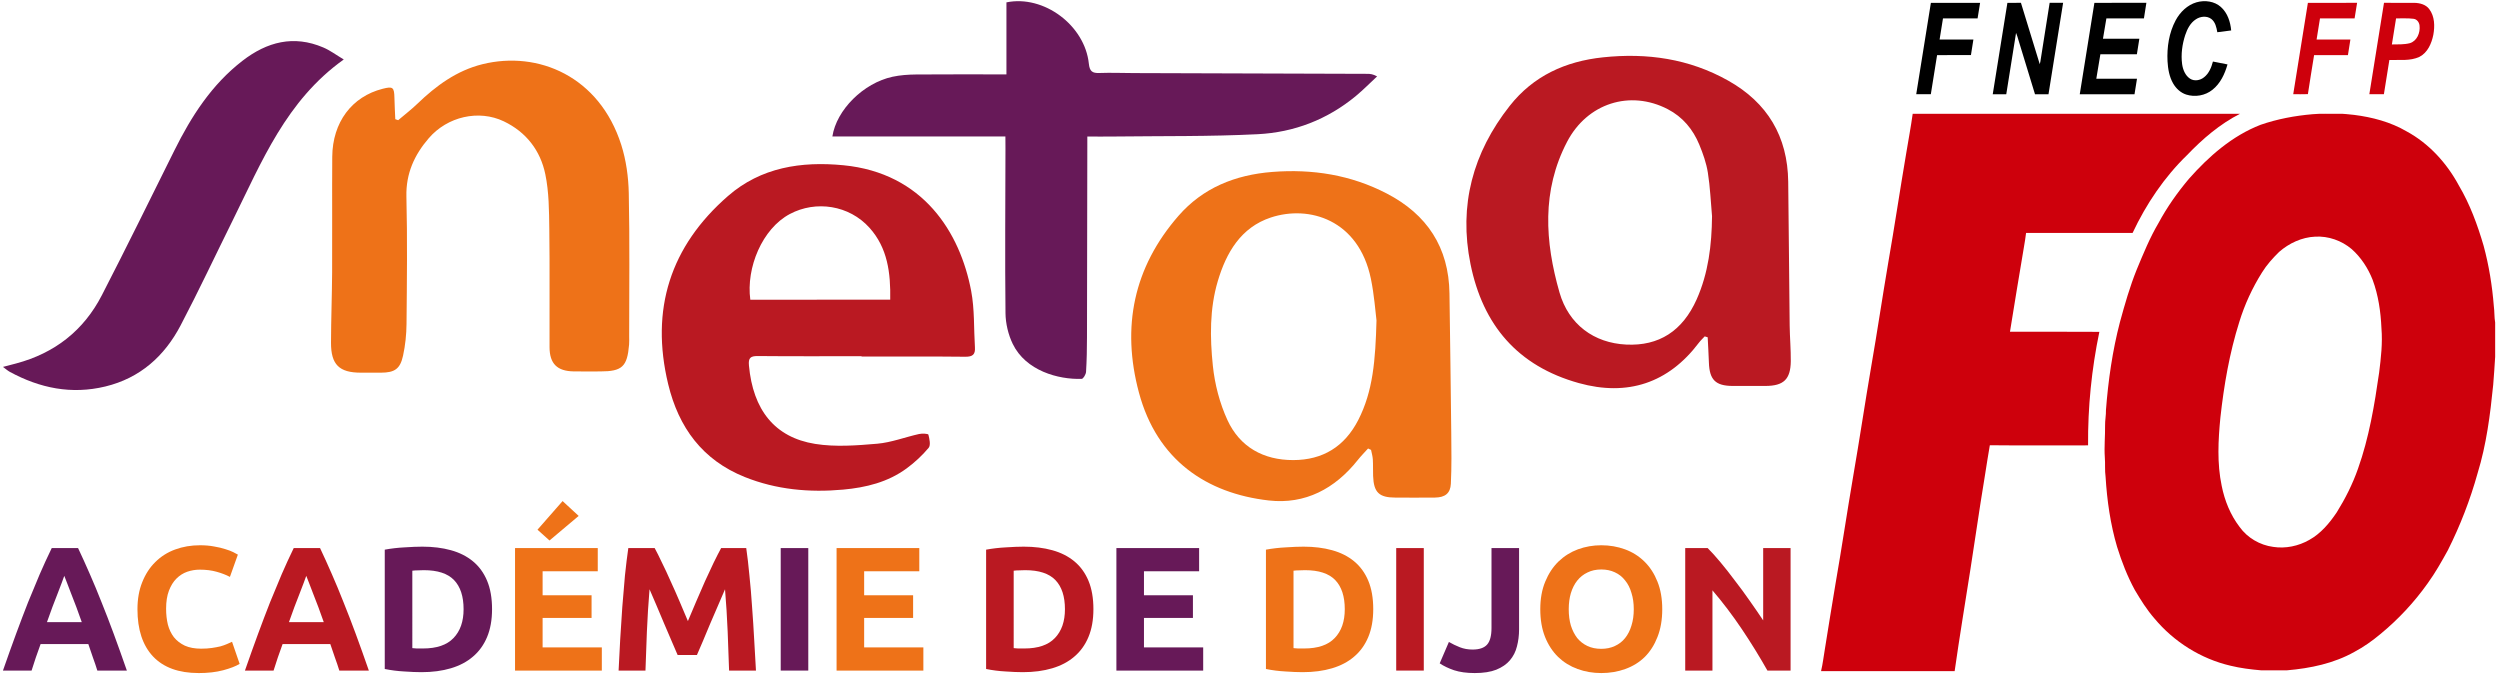
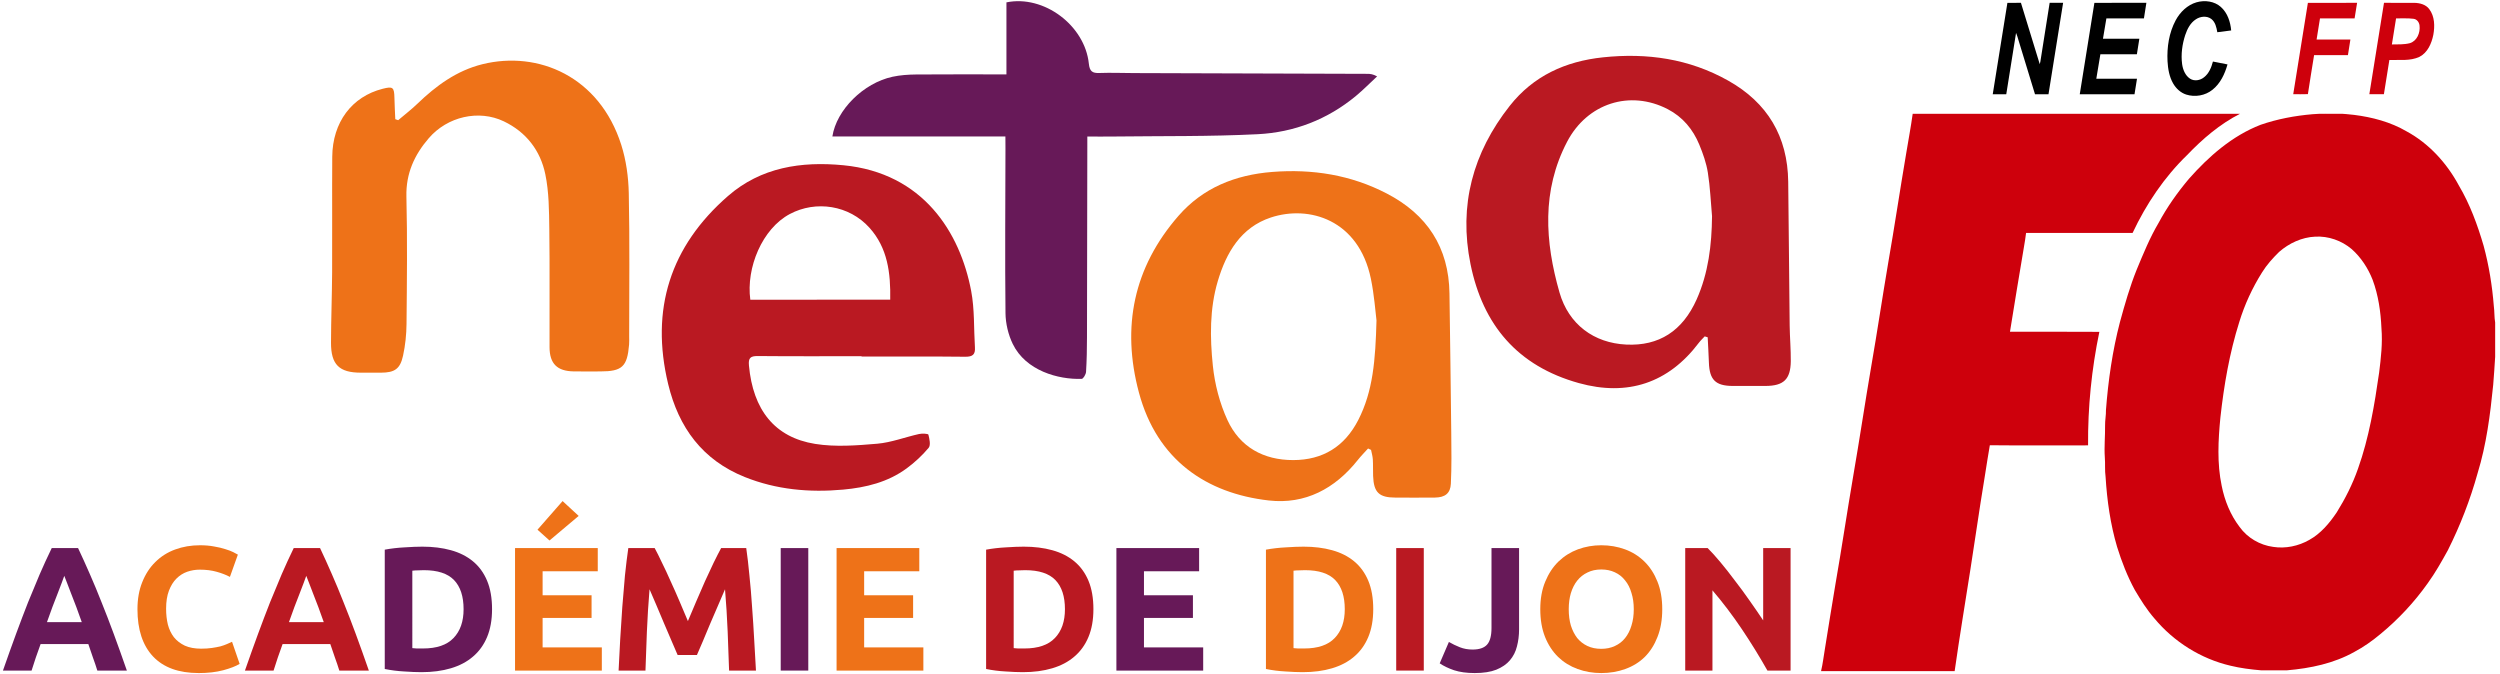
<svg xmlns="http://www.w3.org/2000/svg" xmlns:ns1="http://sodipodi.sourceforge.net/DTD/sodipodi-0.dtd" xmlns:ns2="http://www.inkscape.org/namespaces/inkscape" width="1320" height="356" viewBox="0 0 349.25 94.192" version="1.1" id="svg5" ns1:docname="logo_transparent.svg" ns2:version="1.1.2 (0a00cf5339, 2022-02-04)">
  <ns1:namedview id="namedview7" pagecolor="#ffffff" bordercolor="#666666" borderopacity="1.0" ns2:pageshadow="2" ns2:pageopacity="0.0" ns2:pagecheckerboard="0" ns2:document-units="mm" showgrid="false" fit-margin-top="0" fit-margin-left="0" fit-margin-right="0" fit-margin-bottom="0" units="px" ns2:zoom="0.70710678" ns2:cx="761.554" ns2:cy="451.13413" ns2:window-width="2560" ns2:window-height="1372" ns2:window-x="2560" ns2:window-y="0" ns2:window-maximized="1" ns2:current-layer="layer1" />
  <defs id="defs2" />
  <g ns2:label="Calque 1" ns2:groupmode="layer" id="layer1" transform="translate(-38.097,-118.874)">
    <g aria-label="ACADÉMIE DE DIJON" id="text2950" style="font-size:24.694px;line-height:1.25;stroke-width:0.265" transform="translate(0.41,0.149)">
      <path d="m 51.284,212.406 q -0.272,-0.889 -0.617,-1.827 -0.321,-0.938 -0.642,-1.877 h -6.667 q -0.321,0.938 -0.667,1.877 -0.321,0.938 -0.593,1.827 h -4 q 0.963,-2.766 1.827,-5.112 0.864,-2.346 1.679,-4.42 0.84,-2.074 1.63,-3.926 0.815,-1.877 1.679,-3.655 h 3.679 q 0.84,1.778 1.655,3.655 0.815,1.852 1.63,3.926 0.84,2.074 1.704,4.42 0.864,2.346 1.827,5.112 z m -4.618,-13.236 q -0.123,0.37 -0.37,1.012 -0.247,0.642 -0.568,1.482 -0.321,0.84 -0.716,1.852 -0.37,1.012 -0.766,2.124 h 4.865 q -0.395,-1.111 -0.766,-2.124 -0.37,-1.012 -0.716,-1.852 -0.321,-0.84 -0.568,-1.482 -0.247,-0.642 -0.395,-1.012 z" style="font-weight:bold;font-family:Ubuntu;-inkscape-font-specification:'Ubuntu Bold';fill:#671958" id="path299297" />
      <path d="m 65.434,212.751 q -4.173,0 -6.371,-2.321 -2.173,-2.321 -2.173,-6.593 0,-2.124 0.667,-3.778 0.667,-1.679 1.827,-2.815 1.161,-1.161 2.766,-1.753 1.605,-0.593 3.482,-0.593 1.087,0 1.976,0.173 0.889,0.148 1.556,0.37 0.667,0.198 1.111,0.42 0.444,0.222 0.642,0.346 l -1.111,3.111 q -0.79,-0.42 -1.852,-0.716 -1.037,-0.296 -2.371,-0.296 -0.889,0 -1.753,0.296 -0.84,0.296 -1.506,0.963 -0.642,0.642 -1.037,1.679 -0.395,1.037 -0.395,2.519 0,1.185 0.247,2.223 0.272,1.012 0.84,1.753 0.593,0.741 1.531,1.185 0.938,0.42 2.272,0.42 0.84,0 1.506,-0.099 0.667,-0.099 1.185,-0.222 0.519,-0.148 0.914,-0.321 0.395,-0.173 0.716,-0.321 l 1.062,3.087 q -0.815,0.494 -2.297,0.889 -1.482,0.395 -3.433,0.395 z" style="fill:#ee7218" id="path299299" />
      <path d="m 85.09,212.406 q -0.272,-0.889 -0.617,-1.827 -0.321,-0.938 -0.642,-1.877 h -6.667 q -0.321,0.938 -0.667,1.877 -0.321,0.938 -0.593,1.827 h -4 q 0.963,-2.766 1.827,-5.112 0.864,-2.346 1.679,-4.42 0.84,-2.074 1.63,-3.926 0.815,-1.877 1.679,-3.655 h 3.679 q 0.84,1.778 1.655,3.655 0.815,1.852 1.63,3.926 0.84,2.074 1.704,4.42 0.864,2.346 1.827,5.112 z m -4.618,-13.236 q -0.123,0.37 -0.37,1.012 -0.247,0.642 -0.568,1.482 -0.321,0.84 -0.716,1.852 -0.37,1.012 -0.766,2.124 h 4.865 q -0.395,-1.111 -0.766,-2.124 -0.37,-1.012 -0.716,-1.852 -0.321,-0.84 -0.568,-1.482 -0.247,-0.642 -0.395,-1.012 z" style="fill:#ba1922" id="path299301" />
      <path d="m 95.289,209.269 q 0.272,0.025 0.617,0.049 0.37,0 0.864,0 2.889,0 4.272,-1.457 1.408,-1.457 1.408,-4.025 0,-2.692 -1.333,-4.075 -1.333,-1.383 -4.223,-1.383 -0.395,0 -0.815,0.025 -0.42,0 -0.79,0.049 z m 11.137,-5.433 q 0,2.222 -0.691,3.877 -0.691,1.655 -1.976,2.741 -1.259,1.087 -3.087,1.63 -1.827,0.543 -4.099,0.543 -1.037,0 -2.42,-0.099 -1.383,-0.074 -2.716,-0.346 v -16.669 q 1.333,-0.247 2.766,-0.321 1.457,-0.099 2.494,-0.099 2.198,0 3.976,0.494 1.803,0.494 3.087,1.556 1.284,1.062 1.976,2.716 0.691,1.655 0.691,3.976 z" style="font-weight:bold;font-family:Ubuntu;-inkscape-font-specification:'Ubuntu Bold';fill:#671958" id="path299303" />
      <path d="M 109.637,212.406 V 195.292 h 11.557 v 3.235 h -7.705 v 3.358 h 6.84 v 3.161 h -6.84 v 4.124 h 8.273 v 3.235 z m 8.89,-21.608 -4.075,3.433 -1.679,-1.506 3.507,-4 z" style="fill:#ee7218" id="path299305" />
      <path d="m 129.145,195.292 q 0.445,0.815 1.012,2.025 0.593,1.185 1.21,2.593 0.642,1.383 1.259,2.84 0.617,1.457 1.161,2.741 0.543,-1.284 1.161,-2.741 0.617,-1.457 1.235,-2.84 0.642,-1.408 1.21,-2.593 0.593,-1.21 1.037,-2.025 h 3.507 q 0.247,1.704 0.445,3.828 0.222,2.099 0.37,4.396 0.173,2.272 0.296,4.568 0.148,2.297 0.247,4.322 h -3.754 q -0.074,-2.494 -0.198,-5.433 -0.123,-2.939 -0.37,-5.927 -0.445,1.037 -0.988,2.297 -0.543,1.259 -1.087,2.519 -0.519,1.259 -1.012,2.42 -0.494,1.136 -0.84,1.951 h -2.692 q -0.346,-0.815 -0.84,-1.951 -0.494,-1.161 -1.037,-2.42 -0.519,-1.259 -1.062,-2.519 -0.543,-1.259 -0.988,-2.297 -0.247,2.988 -0.37,5.927 -0.123,2.939 -0.198,5.433 h -3.754 q 0.099,-2.025 0.222,-4.322 0.148,-2.297 0.296,-4.568 0.173,-2.297 0.37,-4.396 0.222,-2.124 0.469,-3.828 z" style="fill:#ba1922" id="path299307" />
      <path d="m 146.752,195.292 h 3.852 v 17.113 h -3.852 z" style="font-weight:bold;font-family:Ubuntu;-inkscape-font-specification:'Ubuntu Bold';fill:#671958" id="path299309" />
      <path d="M 154.556,212.406 V 195.292 h 11.557 v 3.235 h -7.705 v 3.358 h 6.84 v 3.161 h -6.84 v 4.124 h 8.273 v 3.235 z" style="fill:#ee7218" id="path299311" />
      <path d="m 179.299,209.269 q 0.272,0.025 0.617,0.049 0.37,0 0.864,0 2.889,0 4.272,-1.457 1.408,-1.457 1.408,-4.025 0,-2.692 -1.333,-4.075 -1.333,-1.383 -4.223,-1.383 -0.395,0 -0.815,0.025 -0.42,0 -0.79,0.049 z m 11.137,-5.433 q 0,2.222 -0.691,3.877 -0.691,1.655 -1.976,2.741 -1.259,1.087 -3.087,1.63 -1.827,0.543 -4.099,0.543 -1.037,0 -2.42,-0.099 -1.383,-0.074 -2.716,-0.346 v -16.669 q 1.333,-0.247 2.766,-0.321 1.457,-0.099 2.494,-0.099 2.198,0 3.976,0.494 1.803,0.494 3.087,1.556 1.284,1.062 1.976,2.716 0.691,1.655 0.691,3.976 z" style="fill:#ba1922" id="path299313" />
      <path d="M 193.647,212.406 V 195.292 h 11.557 v 3.235 h -7.705 v 3.358 h 6.84 v 3.161 h -6.84 v 4.124 h 8.273 v 3.235 z" style="font-weight:bold;font-family:Ubuntu;-inkscape-font-specification:'Ubuntu Bold';fill:#671958" id="path299315" />
      <path d="m 218.391,209.269 q 0.272,0.025 0.617,0.049 0.37,0 0.864,0 2.889,0 4.272,-1.457 1.408,-1.457 1.408,-4.025 0,-2.692 -1.333,-4.075 -1.333,-1.383 -4.223,-1.383 -0.395,0 -0.815,0.025 -0.42,0 -0.79,0.049 z m 11.137,-5.433 q 0,2.222 -0.691,3.877 -0.691,1.655 -1.976,2.741 -1.259,1.087 -3.087,1.63 -1.827,0.543 -4.099,0.543 -1.037,0 -2.42,-0.099 -1.383,-0.074 -2.716,-0.346 v -16.669 q 1.333,-0.247 2.766,-0.321 1.457,-0.099 2.494,-0.099 2.198,0 3.976,0.494 1.803,0.494 3.087,1.556 1.284,1.062 1.976,2.716 0.691,1.655 0.691,3.976 z" style="fill:#ee7218" id="path299317" />
      <path d="m 232.738,195.292 h 3.852 v 17.113 h -3.852 z" style="fill:#ba1922" id="path299319" />
      <path d="m 249.901,206.652 q 0,1.259 -0.296,2.371 -0.272,1.111 -0.988,1.951 -0.691,0.815 -1.901,1.309 -1.185,0.469 -3.013,0.469 -1.679,0 -2.889,-0.395 -1.21,-0.42 -2,-0.963 l 1.284,-2.988 q 0.716,0.42 1.531,0.741 0.815,0.321 1.778,0.321 1.408,0 2.025,-0.691 0.617,-0.691 0.617,-2.321 V 195.292 h 3.852 z" style="font-weight:bold;font-family:Ubuntu;-inkscape-font-specification:'Ubuntu Bold';fill:#671958" id="path299321" />
      <path d="m 256.84,203.837 q 0,1.259 0.296,2.272 0.321,1.012 0.889,1.753 0.593,0.716 1.432,1.111 0.84,0.395 1.926,0.395 1.062,0 1.901,-0.395 0.864,-0.395 1.432,-1.111 0.593,-0.741 0.889,-1.753 0.321,-1.012 0.321,-2.272 0,-1.259 -0.321,-2.272 -0.296,-1.037 -0.889,-1.753 -0.568,-0.741 -1.432,-1.136 -0.84,-0.395 -1.901,-0.395 -1.087,0 -1.926,0.42 -0.84,0.395 -1.432,1.136 -0.568,0.716 -0.889,1.753 -0.296,1.012 -0.296,2.247 z m 13.063,0 q 0,2.198 -0.667,3.877 -0.642,1.655 -1.778,2.79 -1.136,1.111 -2.716,1.679 -1.556,0.568 -3.358,0.568 -1.753,0 -3.309,-0.568 -1.556,-0.568 -2.716,-1.679 -1.161,-1.136 -1.827,-2.79 -0.667,-1.679 -0.667,-3.877 0,-2.198 0.691,-3.852 0.691,-1.679 1.852,-2.815 1.185,-1.136 2.716,-1.704 1.556,-0.568 3.26,-0.568 1.753,0 3.309,0.568 1.556,0.568 2.716,1.704 1.161,1.136 1.827,2.815 0.667,1.655 0.667,3.852 z" style="fill:#ee7218" id="path299323" />
      <path d="m 284.596,212.406 q -1.655,-2.939 -3.581,-5.803 -1.926,-2.865 -4.099,-5.408 v 11.211 h -3.803 V 195.292 h 3.136 q 0.815,0.815 1.803,2 0.988,1.185 2,2.544 1.037,1.333 2.05,2.79 1.012,1.432 1.901,2.766 V 195.292 h 3.828 v 17.113 z" style="fill:#ba1922" id="path299325" />
    </g>
    <g id="g238432" transform="matrix(0.114,0,0,0.114,292.507,118.813)">
      <g id="#000000ff">
        <path fill="#000000" opacity="1" d="m 460.08,3.35 c 10.09,-2.88 21.98,-1.39 29.93,5.87 8.05,7.22 11.55,18.13 12.51,28.63 -5.67,0.72 -11.33,1.47 -17,2.18 -1.02,-5.86 -2.39,-12.42 -7.37,-16.27 -5.48,-4.1 -13.42,-3.27 -18.89,0.44 -6.71,4.31 -10.53,11.75 -13,19.11 -3.76,11.48 -5.45,23.79 -3.87,35.82 0.98,6.75 3.74,13.84 9.62,17.77 5.27,3.48 12.5,2.24 17.21,-1.64 6.07,-4.68 9.03,-12.1 10.93,-19.29 5.95,1.16 11.9,2.35 17.86,3.51 -3.28,11.69 -8.74,23.43 -18.48,31.11 -8.86,7.14 -21.35,9.29 -32.15,5.83 -6.9,-2.25 -12.51,-7.49 -16.05,-13.73 -4.7,-8.2 -6.28,-17.76 -6.82,-27.08 -0.85,-17.18 1.8,-34.92 10,-50.2 5.43,-10.12 14.37,-18.8 25.57,-22.06 z" id="path238398" />
-         <path fill="#000000" opacity="1" d="m 134.51,4.03 c 20.11,-0.07 40.21,-0.02 60.31,-0.02 -1.03,6.34 -2.04,12.7 -3.07,19.04 -14.14,0.04 -28.27,-0.01 -42.41,0.03 -1.36,8.64 -2.79,17.28 -4.15,25.92 13.8,0 27.61,0 41.42,0 -0.99,6.34 -2.02,12.68 -3.01,19.03 -13.82,0.08 -27.65,0 -41.48,0.04 -2.55,15.96 -5.17,31.92 -7.67,47.89 -5.97,0.09 -11.94,0.02 -17.9,0.04 5.96,-37.33 12.02,-74.64 17.96,-111.97 z" id="path238400" />
        <path fill="#000000" opacity="1" d="M 228.29,4.02 C 233.82,3.99 239.35,4 244.87,4 c 7.71,25.06 15.27,50.16 23.06,75.19 0.27,-1.03 0.56,-2.06 0.75,-3.11 3.75,-24.03 7.58,-48.05 11.38,-72.08 5.5,0 11,0 16.5,0 -5.96,37.35 -11.95,74.7 -17.92,112.05 -5.51,0.02 -11.02,0.01 -16.53,0.01 -6.75,-22.03 -13.45,-44.07 -20.19,-66.1 -0.97,-3.06 -1.71,-6.2 -3.03,-9.14 -4.12,25.06 -7.98,50.16 -12,75.23 -5.53,0.02 -11.05,0.01 -16.57,0.01 5.97,-37.35 12,-74.69 17.97,-112.04 z" id="path238402" />
        <path fill="#000000" opacity="1" d="M 334.9,4.01 C 356.13,3.99 377.36,4 398.59,4 c -0.99,6.35 -2,12.69 -2.99,19.04 -15.34,0.05 -30.68,0.01 -46.01,0.02 -1.42,8.31 -2.8,16.63 -4.19,24.94 14.86,0 29.72,-0.01 44.58,0.01 -1.02,6.35 -2,12.7 -3.03,19.05 -14.91,0.01 -29.82,-0.01 -44.73,0.01 -1.65,9.98 -3.34,19.95 -4.98,29.93 16.62,0 33.24,-0.01 49.86,0.01 -1.02,6.35 -2.03,12.7 -3.06,19.05 -22.37,0 -44.73,0.01 -67.09,-0.01 C 322.92,78.7 328.91,41.36 334.9,4.01 Z" id="path238404" />
      </g>
      <g id="#ce000cff">
        <path fill="#ce000c" opacity="1" d="m 596.52,4.03 c 20.1,-0.07 40.2,-0.01 60.3,-0.03 -1.03,6.35 -2.05,12.7 -3.07,19.05 -14.14,0.02 -28.27,0 -42.4,0.02 -1.38,8.64 -2.79,17.28 -4.17,25.93 13.81,0 27.62,0 41.43,0 -1,6.35 -2.02,12.7 -3.02,19.06 -13.82,0.01 -27.65,-0.01 -41.47,0.01 -2.5,15.94 -5.25,31.85 -7.6,47.82 -5.99,0.24 -11.98,0.05 -17.97,0.11 5.97,-37.33 12.02,-74.64 17.97,-111.97 z" id="path238407" />
        <path fill="#ce000c" opacity="1" d="M 671.82,115.99 C 677.81,78.66 683.79,41.33 689.78,4 c 12.39,0.02 24.79,-0.05 37.18,0.03 6.73,0.12 14.12,2.02 18.3,7.71 6.73,8.89 6.89,20.91 4.98,31.43 -2.13,10.53 -6.91,21.8 -16.93,26.99 -11.53,5.45 -24.63,3.43 -36.95,3.91 -2.22,13.98 -4.49,27.94 -6.7,41.92 -5.95,0.02 -11.89,0.01 -17.84,0 m 32.75,-92.93 c -1.73,10.65 -3.42,21.3 -5.12,31.95 7.37,-0.17 14.91,0.29 22.12,-1.6 8.73,-2.7 12.8,-12.86 11.79,-21.37 -0.3,-4.06 -3.24,-8.1 -7.51,-8.49 -7.06,-0.91 -14.19,-0.33 -21.28,-0.49 z" id="path238409" />
        <path fill="#ce000c" opacity="1" d="m 112.23,140.01 c 133.69,-0.04 267.39,0.03 401.08,-0.03 -24.59,12.54 -45.81,30.7 -64.79,50.55 -28.08,27.19 -50.22,60.17 -66.82,95.46 -43.51,0.03 -87.02,-0.02 -130.53,0.02 -0.6,5.97 -1.81,11.85 -2.71,17.77 -5.64,34.44 -11.64,68.81 -17.02,103.3 36.51,0.08 73.03,-0.17 109.54,0.12 -9.52,45.72 -14.19,92.42 -13.83,139.1 -40.13,-0.02 -80.27,0.28 -120.39,-0.15 -4.05,23.42 -7.39,46.98 -11.36,70.43 -4.17,27.15 -8.24,54.31 -12.41,81.47 -6.54,41.62 -13.39,83.21 -19.35,124.92 C 109.1,823.01 54.55,823.04 0,822.96 v -0.32 c 2.12,-8.87 3.08,-17.96 4.65,-26.93 4.23,-26.29 8.41,-52.59 12.84,-78.84 7.74,-44.29 14.3,-88.77 21.88,-133.09 7.76,-44.66 14.38,-89.51 22.05,-134.19 7.31,-41.96 13.52,-84.11 20.67,-126.1 7.87,-45.12 14.6,-90.43 22.28,-135.58 2.63,-15.97 5.65,-31.87 7.86,-47.9 z" id="path238411" />
        <path fill="#ce000c" opacity="1" d="m 538.41,153.52 c 20.58,-7.14 42.18,-11.17 63.85,-13.03 10.51,-1.03 21.12,-0.24 31.67,-0.5 6.4,-0.33 12.71,0.84 19.08,1.31 22.42,2.83 44.8,8.72 64.44,20.2 27.45,14.86 49.23,38.85 63.96,66.16 13.69,23.09 22.98,48.5 30.49,74.18 6.49,24.07 10.48,48.8 12.44,73.63 0.95,6.74 0.49,13.58 1.66,20.31 v 41.94 c -0.73,11.47 -1.43,22.93 -2.4,34.38 -3.65,36.49 -8.3,73.15 -19.12,108.31 -9.05,32.59 -21.34,64.27 -36.5,94.5 -7.63,13.82 -15.39,27.64 -24.67,40.43 -16.41,23.16 -35.95,44.09 -57.84,62.14 -9.96,8.33 -20.6,15.89 -32.09,21.97 -25.1,14.08 -53.86,20.06 -82.29,22.5 -10.69,0.09 -21.39,0.07 -32.07,0.01 -12.56,-1.07 -25.12,-2.64 -37.39,-5.64 -36.24,-8.46 -69.34,-29.27 -93.12,-57.85 -9.35,-10.69 -16.89,-22.79 -24.1,-34.98 -9.13,-16.76 -16.08,-34.65 -21.73,-52.85 -8.2,-27.85 -12.3,-56.79 -14.08,-85.69 -1.13,-7.97 -0.26,-16.03 -0.94,-24.02 -0.91,-12.99 0.5,-25.97 0.32,-38.96 -0.14,-6.35 1.26,-12.62 1.07,-18.97 2.79,-36.24 7.92,-72.42 17.11,-107.64 5.94,-21.78 12.16,-43.55 20.61,-64.52 8.09,-19.43 16.03,-39.03 26.79,-57.2 10.36,-19.27 23.05,-37.22 37.13,-53.94 24.37,-27.56 53.02,-52.71 87.72,-66.18 m 66.93,137.02 c -16.35,0.76 -31.88,8.03 -44.11,18.7 -7.79,7.66 -15.18,15.85 -20.94,25.17 -11.88,18.89 -21.31,39.32 -27.85,60.67 -12.03,38.04 -18.81,77.55 -23.16,117.13 -2.73,27.8 -4.19,56.16 1.59,83.7 3.6,18.05 10.65,35.58 21.89,50.27 9.53,13.39 24.93,22.36 41.19,24.52 15.13,2.36 30.93,-0.95 44.2,-8.51 14.11,-7.79 24.72,-20.47 33.61,-33.65 10.54,-16.91 19.58,-34.84 26.16,-53.68 13.54,-38.03 20.2,-78.02 25.9,-117.86 2.22,-17.9 4.31,-35.98 2.83,-54.04 -0.88,-20.21 -3.76,-40.56 -10.84,-59.6 -5.61,-14.21 -14.19,-27.4 -25.64,-37.58 -12.37,-10.44 -28.64,-16.2 -44.83,-15.24 z" id="path238413" />
      </g>
    </g>
    <g id="g960" transform="matrix(0.424,0,0,0.424,27.536,110.093)">
      <path class="st0" d="m 586.58,131.54 c -0.65,0.7 -1.36,1.35 -1.93,2.11 -10.02,13.28 -23.49,17.75 -39.55,13.28 -20.17,-5.62 -31.61,-19.11 -35.69,-39.21 -3.93,-19.37 0.78,-36.7 12.91,-52.11 7.81,-9.92 18.4,-14.71 30.75,-16.01 14.49,-1.53 28.37,0.44 41.22,7.66 12.98,7.28 19.61,18.42 19.8,33.29 0.2,15.8 0.3,31.6 0.48,47.41 0.05,3.91 0.4,7.82 0.37,11.73 -0.06,6 -2.35,8.16 -8.32,8.18 -3.63,0.01 -7.27,0.02 -10.9,0 -5.58,-0.04 -7.56,-2.03 -7.76,-7.66 -0.1,-2.79 -0.26,-5.58 -0.4,-8.37 -0.34,-0.11 -0.66,-0.2 -0.98,-0.3 z m 2.41,-39.6 c -0.43,-4.79 -0.62,-9.63 -1.38,-14.37 -0.5,-3.14 -1.59,-6.23 -2.81,-9.19 -2.09,-5.06 -5.45,-9.13 -10.42,-11.71 -12.4,-6.42 -26.51,-1.98 -33.17,10.8 -8.39,16.09 -7.27,32.87 -2.48,49.6 3.03,10.57 11.38,16.66 21.99,17.17 10.79,0.52 18.54,-4.46 23.2,-14.88 3.89,-8.73 4.97,-17.94 5.07,-27.42 z" id="path936" />
      <path class="st1" d="m 475.66,168.48 c -1.15,1.28 -2.37,2.51 -3.44,3.86 -7.49,9.41 -17.31,14.62 -29.24,13.27 -20.56,-2.33 -36.87,-13.34 -42.82,-35.57 -5.79,-21.61 -1.76,-41.25 13.04,-58.22 8.06,-9.24 18.7,-13.5 30.9,-14.46 13.27,-1.04 25.91,0.98 37.72,7.11 13.27,6.88 20.46,17.76 20.66,32.91 0.21,15.29 0.43,30.58 0.59,45.88 0.06,5.61 0.14,11.23 -0.13,16.83 -0.15,3.19 -1.95,4.52 -5.21,4.56 -4.34,0.05 -8.68,0.02 -13.02,0.01 -5.44,-0.01 -7.18,-1.68 -7.39,-7.14 -0.07,-1.81 0.02,-3.63 -0.09,-5.43 -0.06,-1.06 -0.38,-2.1 -0.59,-3.15 -0.31,-0.16 -0.64,-0.31 -0.98,-0.46 z m 2.78,-42.18 c -0.37,-2.88 -0.74,-8.41 -1.86,-13.79 -4.04,-19.45 -20.38,-24.3 -32.97,-20.13 -9.86,3.27 -14.68,11.57 -17.47,20.98 -2.7,9.11 -2.58,18.58 -1.62,27.86 0.63,6.08 2.25,12.33 4.8,17.88 4.09,8.89 11.87,13.22 21.7,13.2 9.72,-0.02 16.9,-4.43 21.4,-13.18 4.89,-9.52 5.67,-19.79 6.02,-32.82 z" id="path938" />
      <path class="st0" d="m 308.77,138.07 c -11.4,0 -22.8,0.06 -34.2,-0.05 -2.41,-0.02 -3.13,0.63 -2.9,3.1 1.34,14.61 8.44,23.71 21.83,25.85 6.64,1.06 13.64,0.52 20.42,-0.06 4.65,-0.4 9.18,-2.17 13.8,-3.2 1.01,-0.23 2.99,-0.12 3.08,0.21 0.36,1.41 0.81,3.47 0.08,4.34 -2.11,2.52 -4.59,4.82 -7.24,6.77 -6.19,4.55 -13.39,6.31 -20.94,7 -11.11,1.01 -21.98,0.02 -32.38,-4.14 -13.95,-5.59 -21.82,-16.32 -25.26,-30.61 -5.94,-24.62 0.68,-45.41 19.71,-61.99 10.86,-9.46 24.14,-11.49 38.06,-10.13 26.24,2.56 38.42,22.15 42.06,41.42 1.15,6.07 0.85,12.4 1.24,18.61 0.15,2.3 -0.73,3.08 -3.15,3.06 -11.4,-0.13 -22.8,-0.06 -34.2,-0.06 -0.01,-0.04 -0.01,-0.08 -0.01,-0.12 z m 9.45,-18.62 c 0.16,-8.85 -0.86,-17.04 -6.82,-23.68 -6.7,-7.47 -17.66,-9.12 -26.27,-4.54 -9.08,4.83 -14.44,17.69 -13.01,28.23 15.19,-0.01 30.4,-0.01 46.1,-0.01 z" id="path940" />
      <path class="st2" d="m 356.17,65.67 c -9.93,0 -19.39,0 -28.85,0 -9.37,0 -18.75,0 -28.16,0 1.35,-8.77 10.25,-17.61 19.82,-19.67 2.54,-0.55 5.19,-0.72 7.8,-0.75 9.78,-0.08 19.56,-0.03 29.73,-0.03 0,-8.05 0,-15.93 0,-23.73 12.33,-2.53 25.83,7.58 27.15,20.18 0.27,2.55 1.14,3.18 3.49,3.09 3.83,-0.14 7.66,0.02 11.5,0.03 25.62,0.08 51.24,0.16 76.87,0.25 0.88,0 1.75,0.1 3.12,0.84 -2.31,2.14 -4.52,4.4 -6.94,6.41 -9.39,7.79 -20.41,12.04 -32.41,12.64 -15.7,0.79 -31.45,0.57 -47.17,0.76 -2.82,0.04 -5.64,0.01 -8.96,0.01 0,1.15 0,2.2 0,3.25 -0.03,20.94 -0.06,41.88 -0.11,62.82 -0.01,3.82 -0.07,7.65 -0.31,11.46 -0.05,0.83 -0.91,2.29 -1.44,2.31 -7.7,0.26 -18.42,-2.66 -22.72,-11.53 -1.48,-3.06 -2.34,-6.72 -2.38,-10.12 -0.2,-18.02 -0.04,-36.04 -0.01,-54.06 -0.02,-1.19 -0.02,-2.38 -0.02,-4.16 z" id="path942" />
      <path class="st1" d="m 156.1,60.31 c 2.12,-1.8 4.33,-3.5 6.33,-5.42 6.18,-5.95 12.98,-10.94 21.45,-13.03 18.36,-4.53 38.54,4.03 45.72,26.57 1.62,5.09 2.37,10.63 2.48,15.98 0.33,15.7 0.13,31.41 0.13,47.12 0,0.91 0.05,1.82 -0.03,2.72 -0.6,7.27 -2.28,8.84 -9.5,8.84 -2.93,0 -5.85,0.04 -8.78,-0.01 -5.42,-0.09 -7.91,-2.53 -7.93,-8 -0.06,-12.99 0.1,-25.98 -0.08,-38.97 -0.08,-6.01 -0.1,-12.14 -1.31,-17.98 -1.61,-7.8 -6.28,-13.9 -13.68,-17.44 -8.22,-3.93 -18.56,-1.61 -24.73,5.57 -4.72,5.48 -7.54,11.6 -7.36,19.2 0.34,13.99 0.17,27.99 0.04,41.98 -0.03,3.49 -0.4,7.04 -1.14,10.44 -0.96,4.42 -2.79,5.6 -7.25,5.62 -2.22,0.01 -4.44,0 -6.66,0 -7.11,0 -9.85,-2.64 -9.83,-9.86 0.02,-7.74 0.32,-15.48 0.37,-23.22 0.07,-12.69 -0.05,-25.37 0.04,-38.06 0.09,-11.36 6.45,-19.82 16.62,-22.4 3.38,-0.86 3.8,-0.51 3.87,3.04 0.05,2.33 0.18,4.66 0.28,6.98 0.32,0.1 0.63,0.21 0.95,0.33 z" id="path944" />
-       <path class="st2" d="m 138.17,40.31 c -18.99,13.52 -27.06,33.78 -36.6,53.03 -5.71,11.53 -11.18,23.19 -17.16,34.59 -5.32,10.14 -13.35,17.35 -24.8,20.12 -11.15,2.7 -21.58,0.56 -31.49,-4.83 -0.68,-0.37 -1.26,-0.91 -2.24,-1.62 1.72,-0.45 3.03,-0.79 4.35,-1.14 12.68,-3.38 22.24,-10.84 28.22,-22.45 8.15,-15.82 15.99,-31.8 23.91,-47.73 5.61,-11.29 12.3,-21.72 22.46,-29.56 8.08,-6.23 16.83,-8.53 26.58,-4.38 2.25,0.95 4.26,2.47 6.77,3.97 z" id="path946" />
+       <path class="st2" d="m 138.17,40.31 z" id="path946" />
    </g>
  </g>
  <style type="text/css" id="style934">
	.st0{fill:#BA1922;}
	.st1{fill:#EE7218;}
	.st2{fill:#671958;}
</style>
</svg>